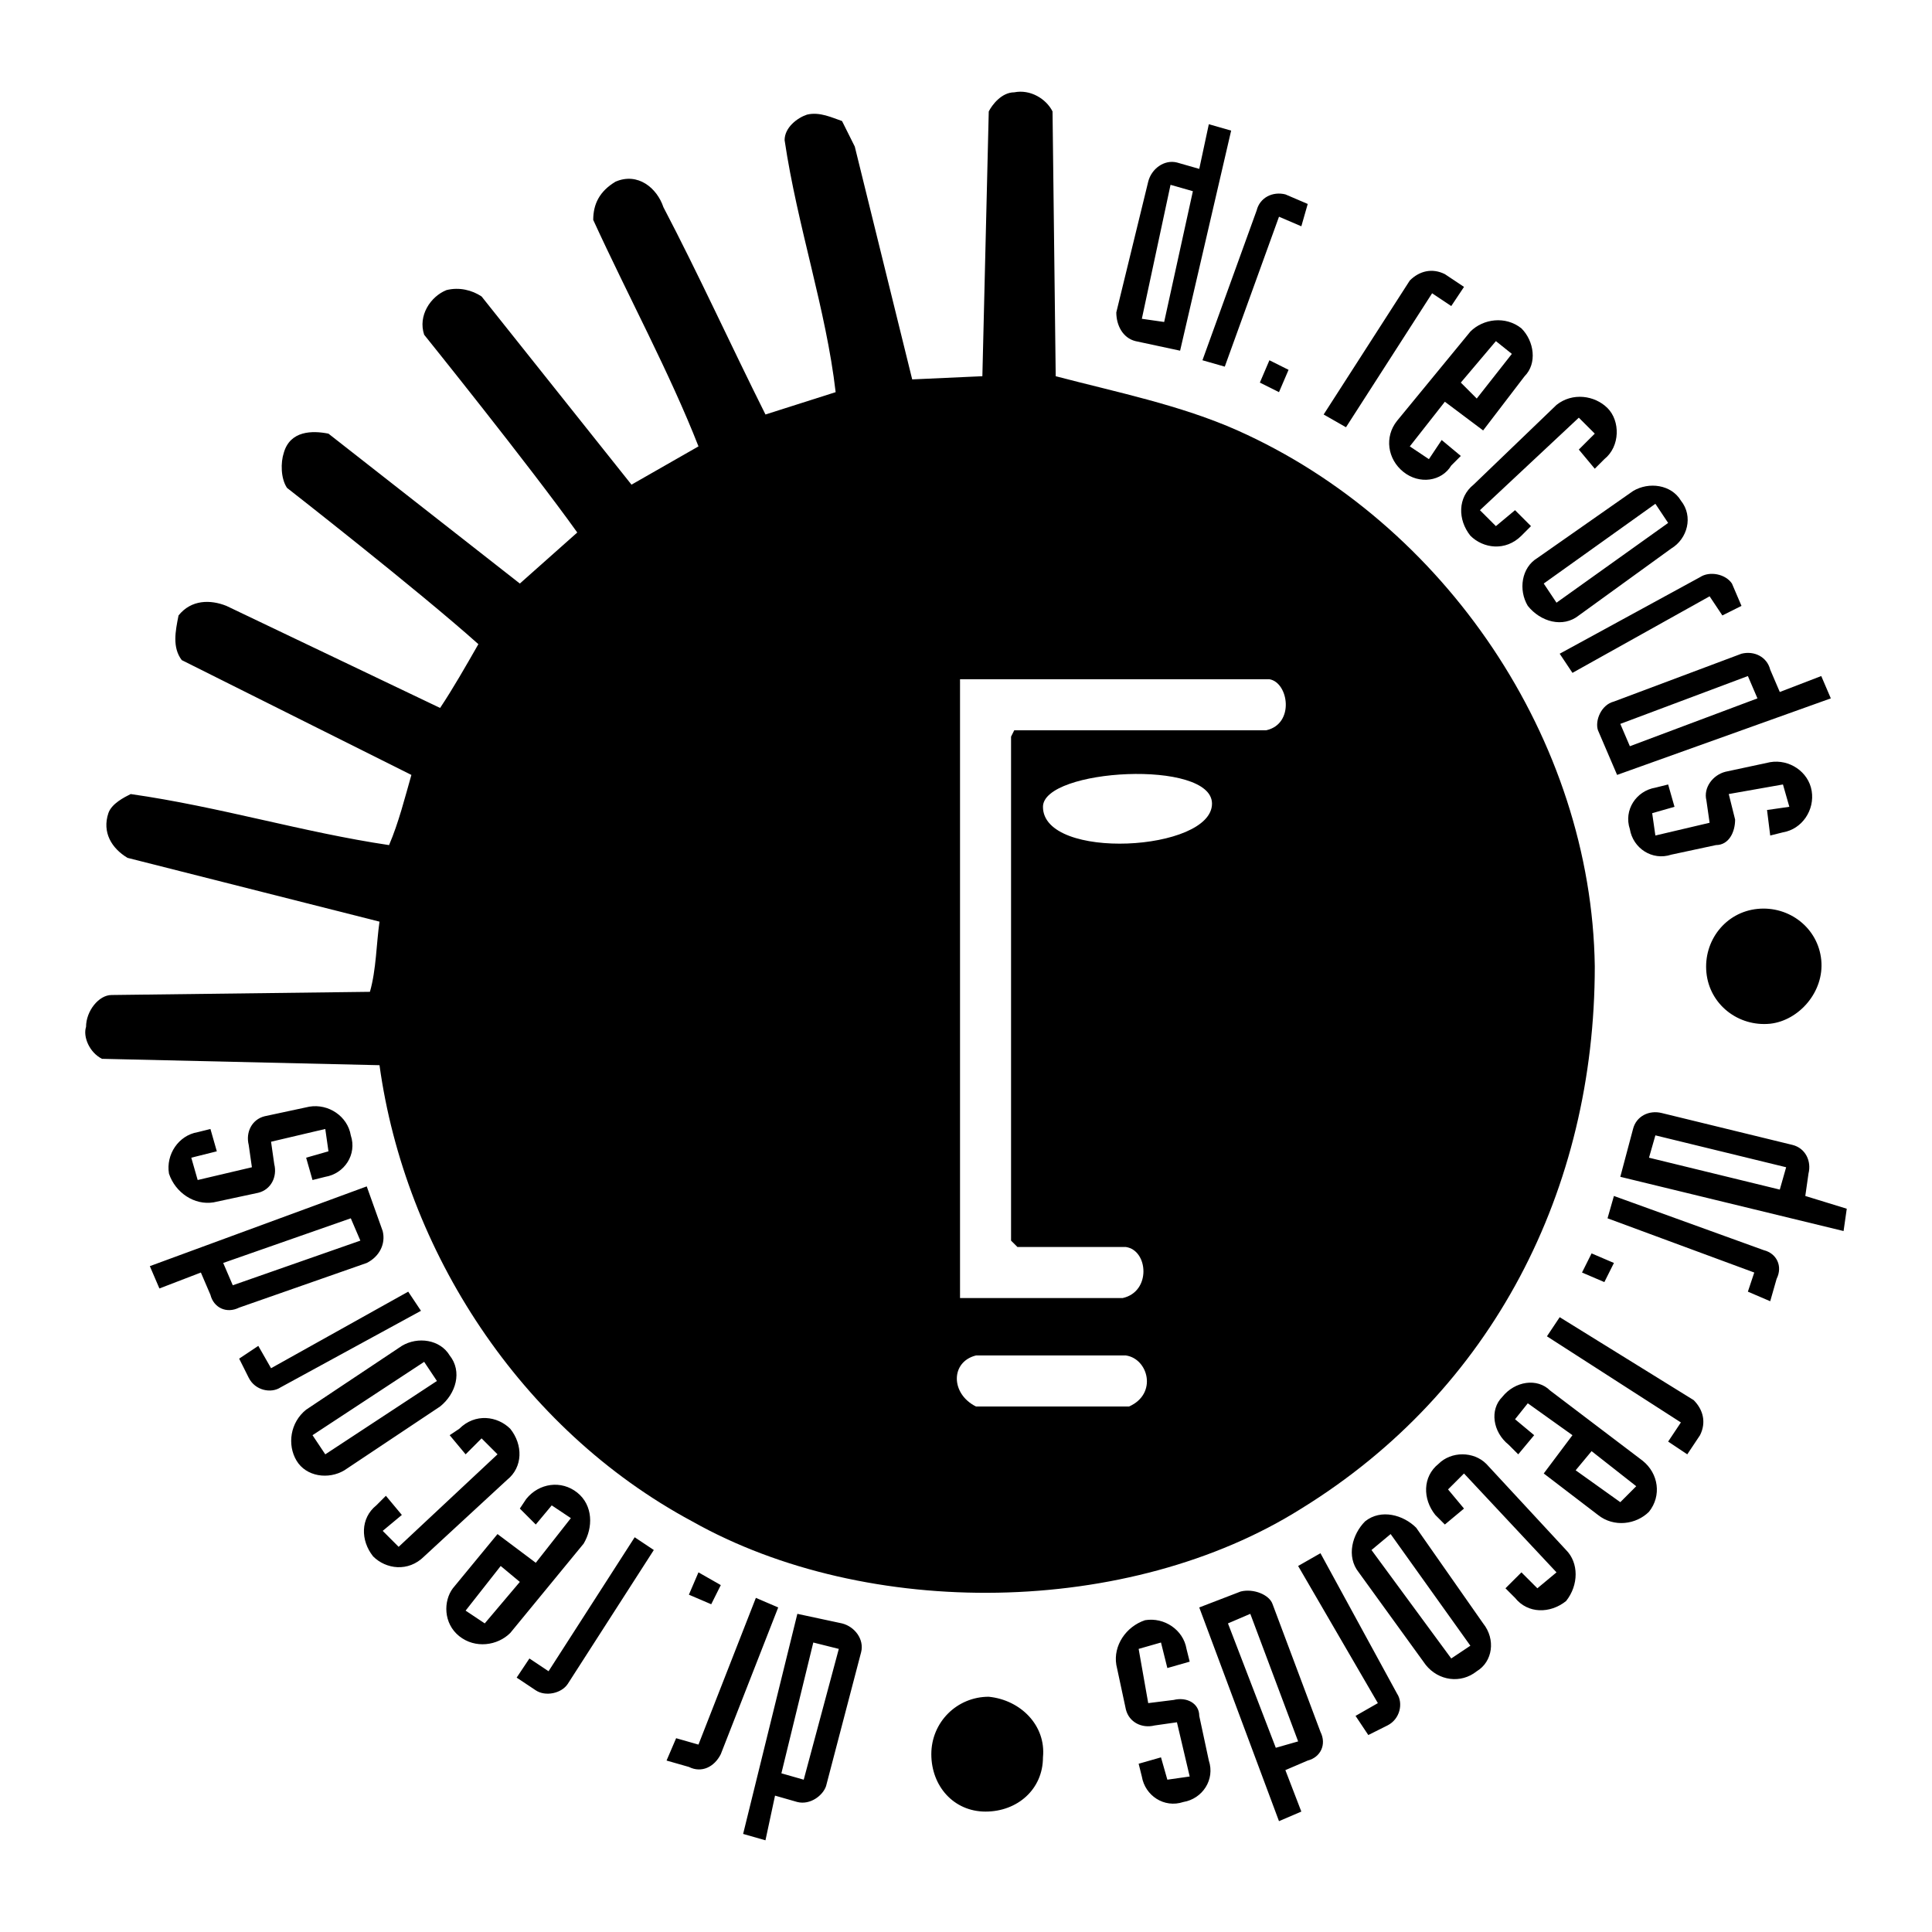
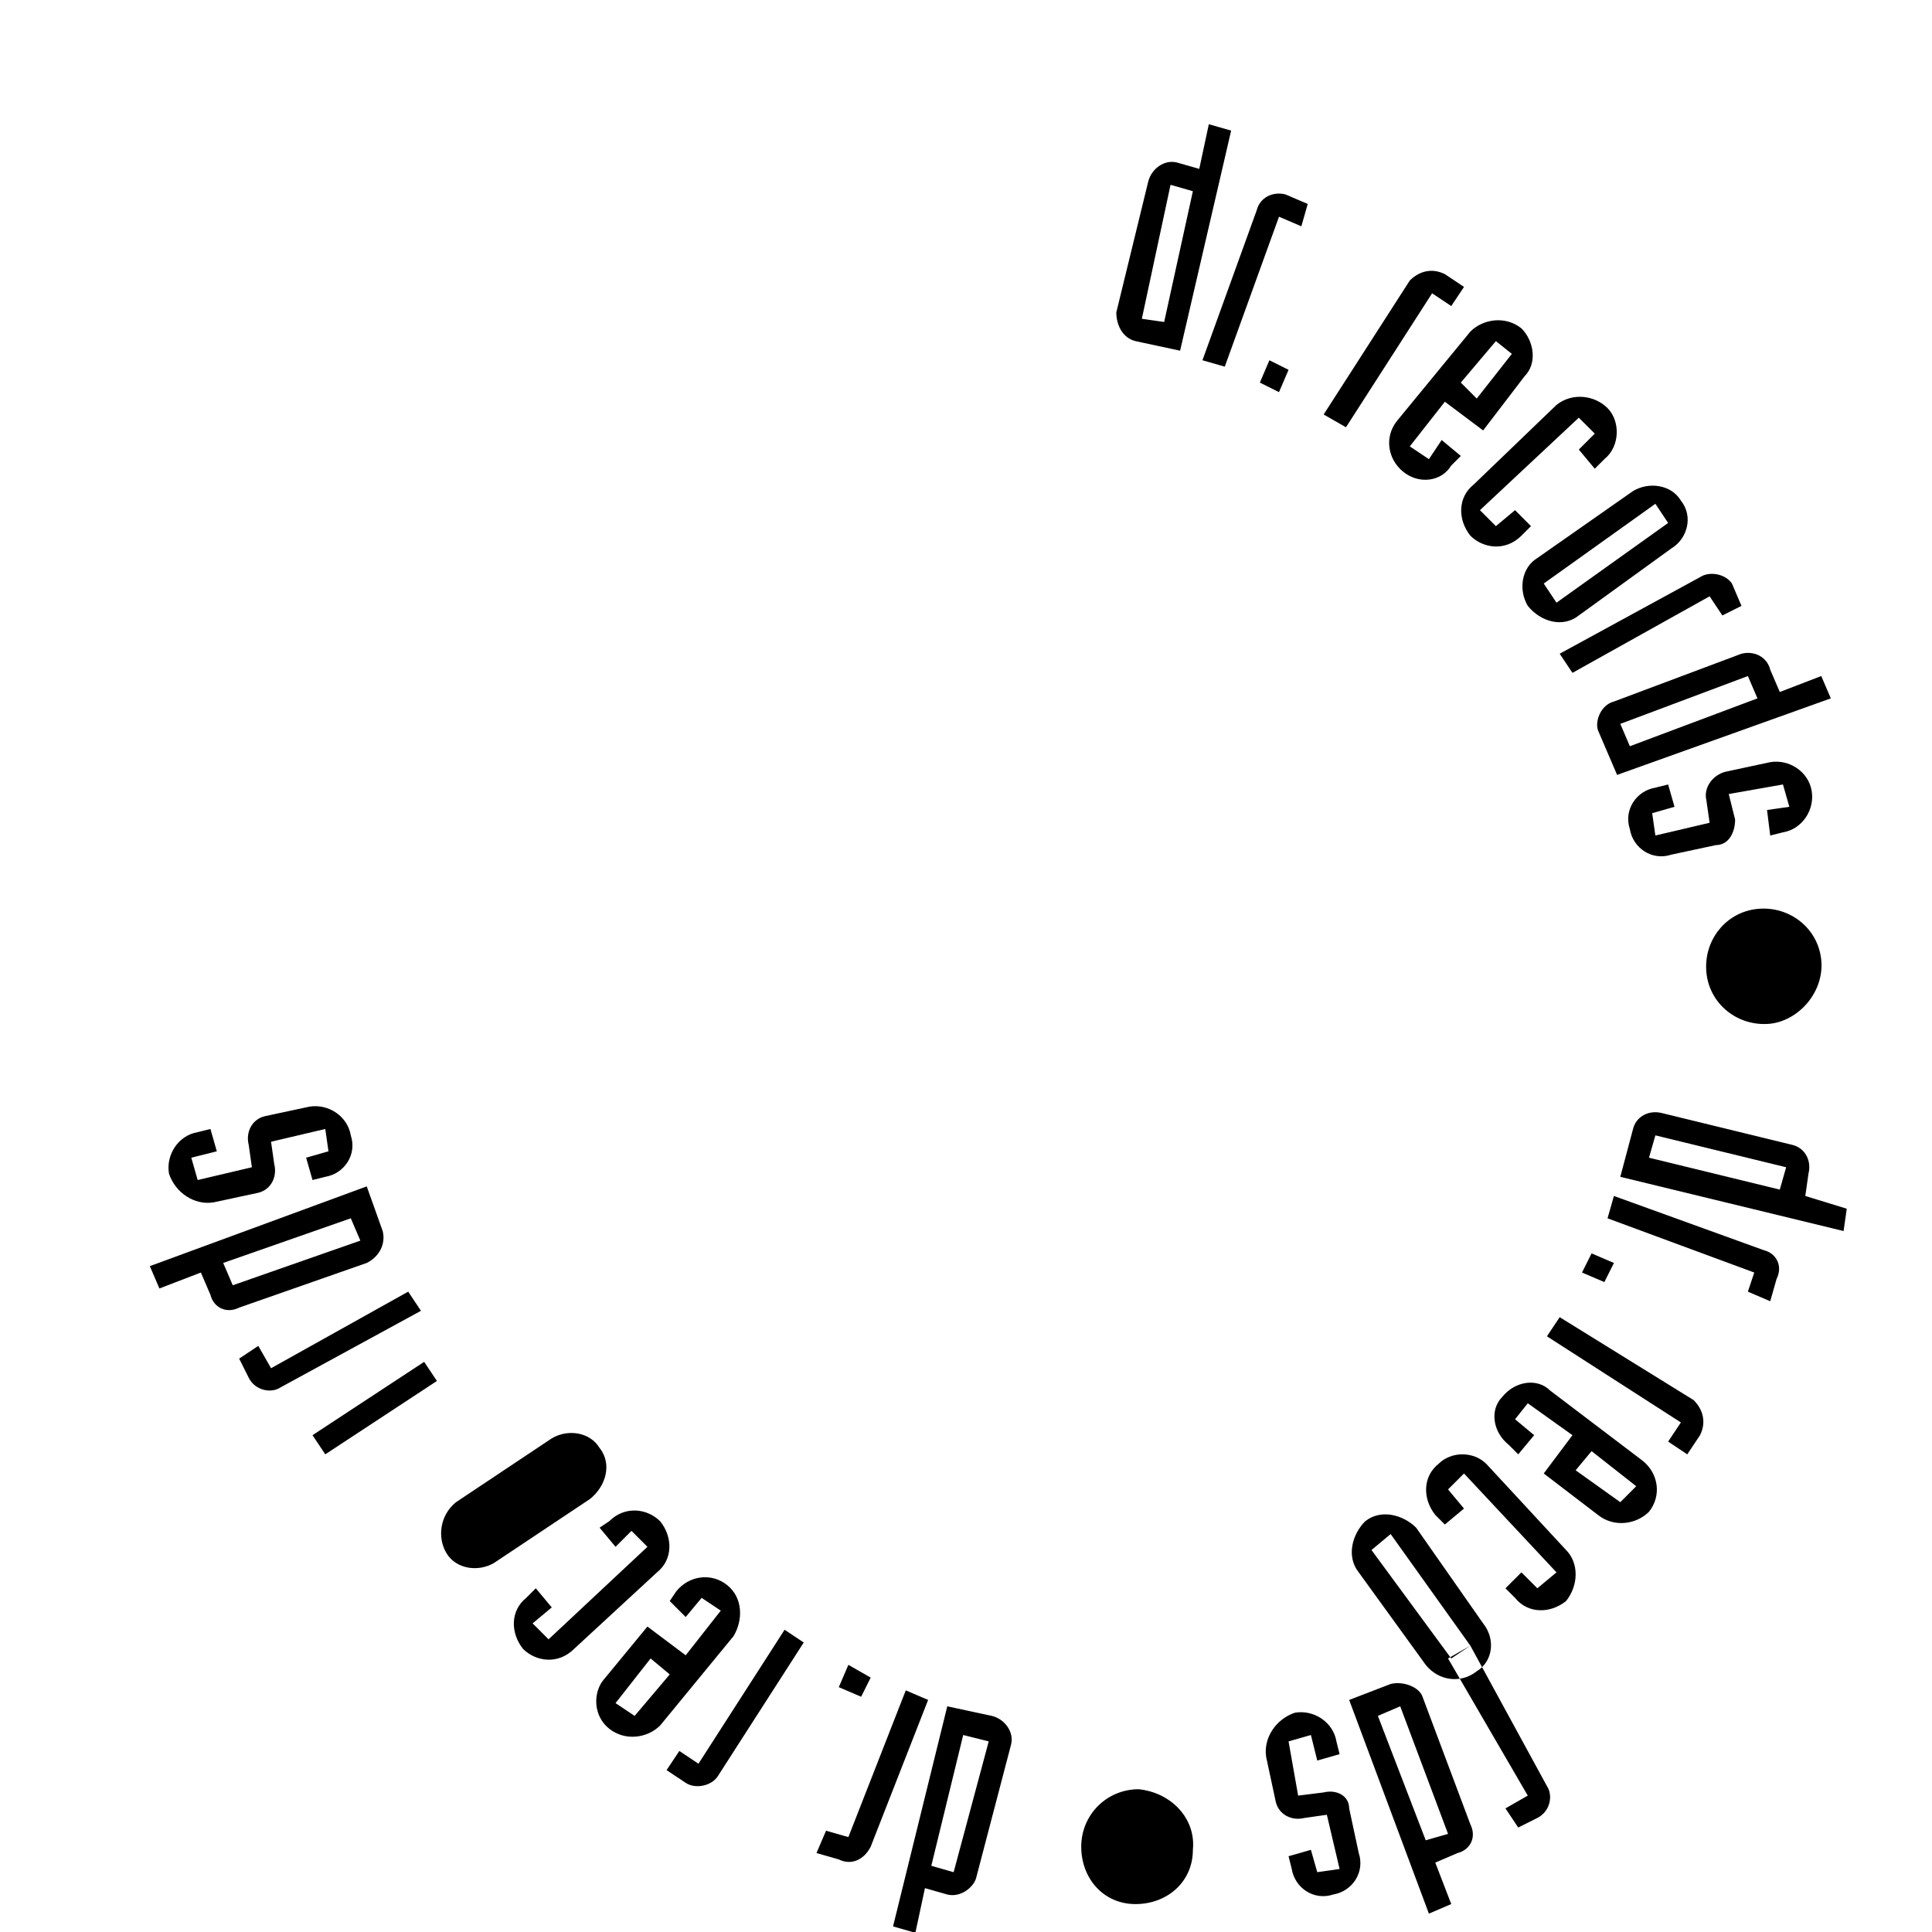
<svg xmlns="http://www.w3.org/2000/svg" width="2500" height="2500" viewBox="0 0 192.756 192.756">
  <g fill-rule="evenodd" clip-rule="evenodd">
-     <path fill="#fff" d="M0 0h192.756v192.756H0V0z" />
-     <path d="M122.832 13.031l-2.227-.637-.955 4.455-2.229-.637c-1.273-.318-2.545.637-2.863 1.91l-3.184 13.047c0 1.273.637 2.546 1.91 2.864l4.455.955 5.093-21.957zm-6.047 5.409l2.229.637-2.865 13.047-2.227-.318 2.863-13.366zm3.184 17.503l2.227.637 5.41-14.958 2.229.955.637-2.228-2.229-.955c-1.273-.318-2.545.318-2.863 1.591l-5.411 14.958zm5.728 2.228l1.908.955.955-2.228-1.91-.955-.953 2.228zm6.364 3.183l2.229 1.273 8.592-13.366 1.91 1.273 1.273-1.91-1.91-1.273c-1.273-.636-2.547-.318-3.5.636l-8.594 13.367zm17.185-7.32l1.592 1.273-3.502 4.455-1.59-1.591 3.5-4.137zm-9.865 7.956c-1.273 1.592-.955 3.819.637 5.092 1.59 1.273 3.818.955 4.773-.636l.955-.955-1.91-1.591-1.273 1.91-1.908-1.273 3.5-4.456 3.818 2.864 4.137-5.41c1.273-1.273.955-3.5-.316-4.773-1.592-1.273-3.82-.955-5.094.318l-7.319 8.91zm13.365 10.502l-1.59-1.591-1.91 1.591-1.592-1.591 9.865-9.229 1.592 1.591-1.592 1.591 1.592 1.91.955-.955c1.592-1.273 1.592-3.819.318-5.092-1.273-1.273-3.5-1.591-5.092-.318l-8.275 7.956c-1.59 1.272-1.59 3.5-.318 5.092 1.273 1.273 3.502 1.591 5.094 0l.953-.955zm.637 3.182c-1.59.955-1.908 3.183-.955 4.773 1.273 1.591 3.502 2.228 5.092.955l9.23-6.683c1.59-.955 2.227-3.183.953-4.774-.953-1.591-3.182-1.909-4.773-.955l-9.547 6.684zm11.775-5.41l1.273 1.91-11.139 7.956-1.273-1.91 11.139-7.956zm-9.547 14.958l1.273 1.91 13.684-7.638 1.273 1.91 1.908-.955-.953-2.228c-.637-.955-2.229-1.273-3.184-.637l-14.001 7.638zm27.051 4.455l-.955-2.228-4.137 1.591-.955-2.228c-.318-1.273-1.592-1.91-2.865-1.591l-12.729 4.773c-1.273.318-1.91 1.91-1.592 2.864l1.91 4.455 21.323-7.636zm-8.275-2.228l.955 2.228-12.73 4.774-.953-2.228 12.728-4.774zm1.91 13.366l.318 2.545 1.271-.318c1.91-.318 3.184-2.227 2.865-4.137-.318-1.909-2.229-3.183-4.137-2.864l-4.455.955c-1.273.318-2.229 1.591-1.91 2.864l.318 2.228-5.41 1.272-.318-2.228 2.227-.636-.635-2.228-1.273.318c-1.91.318-3.182 2.228-2.547 4.137.318 1.91 2.229 3.182 4.139 2.546l4.455-.955c1.273 0 1.908-1.273 1.908-2.546l-.635-2.546 5.408-.955.637 2.228-2.226.32zm-.955 9.866c-3.182.318-5.41 3.182-5.092 6.364.318 3.184 3.182 5.41 6.365 5.092 2.863-.318 5.41-3.182 5.092-6.364-.318-3.183-3.184-5.411-6.365-5.092zm8.592 32.141l.318-2.227-4.137-1.273.318-2.229c.318-1.271-.318-2.545-1.592-2.863l-13.047-3.182c-1.273-.318-2.547.318-2.865 1.59l-1.271 4.773 22.276 5.411zm-5.729-6.365l-.635 2.229-13.049-3.182.637-2.229 13.047 3.182zm-17.184 2.865l-.637 2.229 14.639 5.41-.637 1.908 2.229.955.637-2.229c.635-1.271 0-2.545-1.273-2.863l-14.958-5.41zm-2.228 5.729l-.955 1.91 2.229.953.955-1.908-2.229-.955zm-3.182 6.365l-1.273 1.908 13.365 8.594-1.271 1.908 1.908 1.273 1.273-1.91c.637-1.271.318-2.545-.637-3.5l-13.365-8.273zm7.637 16.865l-1.59 1.592-4.455-3.182 1.59-1.91 4.455 3.5zm-8.592-9.547c-1.273-1.273-3.5-.955-4.773.637-1.273 1.273-.955 3.5.637 4.773l.955.955 1.59-1.91-1.908-1.59 1.271-1.592 4.457 3.182-2.865 3.82 5.41 4.137c1.592 1.273 3.818.955 5.092-.318 1.273-1.592.955-3.818-.637-5.092l-9.229-7.002zm-10.502 13.368l1.91-1.592-1.592-1.91 1.592-1.59 9.229 9.865-1.91 1.59-1.59-1.59-1.592 1.59.955.955c1.271 1.592 3.5 1.592 5.092.318 1.271-1.592 1.271-3.818 0-5.092l-7.957-8.592c-1.273-1.273-3.5-1.273-4.773 0-1.592 1.273-1.592 3.5-.318 5.092l.954.956zm-2.863.318c-1.273-1.273-3.502-1.91-5.092-.637-1.273 1.271-1.91 3.5-.637 5.092l6.682 9.229c1.273 1.592 3.502 1.91 5.092.637 1.592-.955 1.91-3.184.637-4.773l-6.682-9.548zm5.408 11.773l-1.908 1.273-7.957-10.82 1.91-1.592 7.955 11.139zm-14.957-9.228l-2.227 1.273 7.955 13.684-2.227 1.273 1.273 1.91 1.908-.955c1.273-.637 1.592-2.229.955-3.184l-7.637-14.001zm-4.137 26.732l2.229-.955-1.592-4.137 2.229-.955c1.271-.318 1.908-1.592 1.271-2.863l-4.773-12.73c-.318-.955-1.908-1.592-3.182-1.273l-4.137 1.592 7.955 21.321zm1.911-7.957l-2.229.637-4.773-12.41 2.229-.955 4.773 12.728zm-13.684 1.592l-2.229.637.318 1.273c.318 1.908 2.227 3.182 4.137 2.545 1.91-.318 3.182-2.227 2.547-4.137l-.955-4.455c0-1.273-1.273-1.91-2.547-1.592l-2.545.318-.955-5.41 2.229-.637.635 2.547 2.229-.637-.318-1.273c-.318-1.908-2.229-3.182-4.137-2.863-1.91.637-3.184 2.545-2.865 4.455l.955 4.455c.318 1.273 1.592 1.91 2.865 1.592l2.227-.318 1.273 5.41-2.229.318-.635-2.228zm-11.775 0c.318-3.182-2.229-5.729-5.41-6.047-3.183 0-5.729 2.547-5.729 5.729s2.228 5.729 5.411 5.729c3.181-.001 5.728-2.229 5.728-5.411zm-29.915 7.639l2.228.637.955-4.457 2.228.637c1.273.318 2.546-.637 2.864-1.592l3.5-13.365c.318-1.273-.637-2.545-1.909-2.863l-4.456-.955-5.41 21.958zm6.046-5.41l-2.228-.637 3.183-13.049 2.546.637-3.501 13.049zm-2.546-17.186l-2.228-.955-5.728 14.639-2.228-.637-.955 2.229 2.228.637c1.272.637 2.546 0 3.182-1.273l5.729-14.64zm-5.728-2.229l-2.228-1.271-.955 2.227 2.228.955.955-1.911zm-6.683-3.5l-1.909-1.273-8.593 13.367-1.909-1.273-1.273 1.91 1.91 1.271c.955.637 2.546.318 3.183-.635l8.591-13.367zm-16.867 7.321l-1.91-1.273 3.501-4.455 1.909 1.59-3.5 4.138zm9.865-7.957c.955-1.59.955-3.818-.636-5.092-1.591-1.271-3.819-.955-5.092.637l-.637.955 1.591 1.592 1.591-1.91 1.91 1.273-3.501 4.455-3.819-2.865-4.455 5.41c-.955 1.273-.955 3.502.636 4.775 1.591 1.271 3.819.953 5.092-.318l7.32-8.912zm-13.365-10.821l1.591 1.91 1.592-1.592 1.591 1.592-9.865 9.229-1.591-1.592 1.91-1.59-1.592-1.91-.955.955c-1.591 1.273-1.591 3.5-.318 5.092 1.272 1.273 3.5 1.592 5.092 0l8.274-7.637c1.591-1.273 1.591-3.502.318-5.094-1.273-1.271-3.5-1.59-5.092 0l-.955.637zm-.955-2.863c1.591-1.273 2.228-3.5.955-5.092-.955-1.592-3.183-1.91-4.773-.955l-9.547 6.365c-1.591 1.273-1.91 3.5-.955 5.092.955 1.592 3.182 1.91 4.773.955l9.547-6.365zM32.453 145.1l-1.273-1.91 11.139-7.318 1.273 1.908-11.139 7.32zM42 130.779l-1.273-1.91-13.684 7.639-1.273-2.229-1.909 1.273.955 1.908c.637 1.273 2.228 1.592 3.183.955L42 130.779zm-27.051-4.455l.955 2.227 4.137-1.59.955 2.227c.318 1.273 1.592 1.91 2.864 1.273l12.729-4.455c1.273-.637 1.909-1.91 1.591-3.184l-1.591-4.455-21.64 7.957zm8.275 1.908l-.955-2.227 12.729-4.455.955 2.227-12.729 4.455zm-1.592-13.365l-.637-2.229-1.272.318c-1.91.318-3.183 2.229-2.865 4.137.637 1.91 2.546 3.184 4.456 2.865l4.455-.955c1.273-.318 1.91-1.592 1.592-2.863l-.318-2.229 5.41-1.273.318 2.229-2.228.637.636 2.227 1.273-.318c1.909-.318 3.182-2.227 2.546-4.137-.318-1.908-2.228-3.182-4.138-2.863l-4.455.955c-1.273.316-1.909 1.59-1.591 2.863l.318 2.227-5.41 1.273-.637-2.227 2.547-.637z" />
-     <path d="M105.012 11.121l.316 26.414c6.047 1.591 12.412 2.864 18.141 5.41 20.686 9.229 35.324 30.869 35.643 53.464 0 22.276-10.184 42.325-29.277 54.101-17.186 10.82-43.281 11.139-60.784 1.273-17.185-9.23-28.642-27.051-31.188-45.508l-27.687-.637c-1.272-.637-1.909-2.229-1.591-3.184 0-1.59 1.273-3.182 2.546-3.182l25.777-.318c.636-2.229.636-4.774.955-7.001l-25.141-6.365c-1.591-.955-2.546-2.546-1.91-4.456.318-.955 1.591-1.591 2.228-1.909 8.911 1.273 17.185 3.818 25.777 5.092.955-2.228 1.591-4.773 2.228-7.001L18.131 65.858c-.955-1.273-.636-2.864-.318-4.455 1.273-1.591 3.183-1.591 4.774-.955l21.322 10.184c1.273-1.909 2.545-4.137 3.819-6.364-6.047-5.41-19.095-15.594-19.095-15.594-.636-.955-.636-2.545-.318-3.5.636-2.228 2.864-2.228 4.455-1.909L51.865 58.22l5.729-5.092c-4.773-6.683-15.275-19.73-15.275-19.73-.637-1.91.637-3.819 2.228-4.456 1.273-.318 2.546 0 3.501.637l14.957 18.776 6.683-3.819c-2.864-7.32-7.001-14.958-10.502-22.595 0-1.591.637-2.864 2.228-3.818 2.228-.955 4.137.636 4.773 2.545 3.501 6.683 6.683 13.685 10.184 20.686l7.001-2.228c-.955-8.274-3.819-16.548-5.092-25.141 0-1.272 1.273-2.228 2.228-2.546 1.273-.318 2.546.318 3.501.637l1.272 2.546 5.729 23.231 7.001-.318.637-26.414c.318-.637 1.273-1.91 2.545-1.91 1.59-.318 3.182.637 3.819 1.91zm-9.23 56.647v61.738h16.23c2.865-.637 2.547-4.773.318-5.092h-10.82l-.637-.637V73.496l.318-.636h25.141c2.865-.637 2.229-4.774.318-5.092H95.782zm8.275 12.729c0 5.41 16.865 4.455 16.865-.318 0-4.456-16.865-3.501-16.865.318zm-6.684 54.737c-2.546.637-2.546 3.818 0 5.092h15.275c2.865-1.273 1.91-4.773-.318-5.092H97.373z" />
+     <path d="M122.832 13.031l-2.227-.637-.955 4.455-2.229-.637c-1.273-.318-2.545.637-2.863 1.91l-3.184 13.047c0 1.273.637 2.546 1.91 2.864l4.455.955 5.093-21.957zm-6.047 5.409l2.229.637-2.865 13.047-2.227-.318 2.863-13.366zm3.184 17.503l2.227.637 5.41-14.958 2.229.955.637-2.228-2.229-.955c-1.273-.318-2.545.318-2.863 1.591l-5.411 14.958zm5.728 2.228l1.908.955.955-2.228-1.91-.955-.953 2.228zm6.364 3.183l2.229 1.273 8.592-13.366 1.91 1.273 1.273-1.91-1.91-1.273c-1.273-.636-2.547-.318-3.5.636l-8.594 13.367zm17.185-7.32l1.592 1.273-3.502 4.455-1.59-1.591 3.5-4.137zm-9.865 7.956c-1.273 1.592-.955 3.819.637 5.092 1.59 1.273 3.818.955 4.773-.636l.955-.955-1.91-1.591-1.273 1.91-1.908-1.273 3.5-4.456 3.818 2.864 4.137-5.41c1.273-1.273.955-3.5-.316-4.773-1.592-1.273-3.82-.955-5.094.318l-7.319 8.91zm13.365 10.502l-1.59-1.591-1.91 1.591-1.592-1.591 9.865-9.229 1.592 1.591-1.592 1.591 1.592 1.91.955-.955c1.592-1.273 1.592-3.819.318-5.092-1.273-1.273-3.5-1.591-5.092-.318l-8.275 7.956c-1.59 1.272-1.59 3.5-.318 5.092 1.273 1.273 3.502 1.591 5.094 0l.953-.955zm.637 3.182c-1.59.955-1.908 3.183-.955 4.773 1.273 1.591 3.502 2.228 5.092.955l9.23-6.683c1.59-.955 2.227-3.183.953-4.774-.953-1.591-3.182-1.909-4.773-.955l-9.547 6.684zm11.775-5.41l1.273 1.91-11.139 7.956-1.273-1.91 11.139-7.956zm-9.547 14.958l1.273 1.91 13.684-7.638 1.273 1.91 1.908-.955-.953-2.228c-.637-.955-2.229-1.273-3.184-.637l-14.001 7.638zm27.051 4.455l-.955-2.228-4.137 1.591-.955-2.228c-.318-1.273-1.592-1.91-2.865-1.591l-12.729 4.773c-1.273.318-1.91 1.91-1.592 2.864l1.91 4.455 21.323-7.636zm-8.275-2.228l.955 2.228-12.73 4.774-.953-2.228 12.728-4.774zm1.91 13.366l.318 2.545 1.271-.318c1.91-.318 3.184-2.227 2.865-4.137-.318-1.909-2.229-3.183-4.137-2.864l-4.455.955c-1.273.318-2.229 1.591-1.91 2.864l.318 2.228-5.41 1.272-.318-2.228 2.227-.636-.635-2.228-1.273.318c-1.91.318-3.182 2.228-2.547 4.137.318 1.91 2.229 3.182 4.139 2.546l4.455-.955c1.273 0 1.908-1.273 1.908-2.546l-.635-2.546 5.408-.955.637 2.228-2.226.32zm-.955 9.866c-3.182.318-5.41 3.182-5.092 6.364.318 3.184 3.182 5.41 6.365 5.092 2.863-.318 5.41-3.182 5.092-6.364-.318-3.183-3.184-5.411-6.365-5.092zm8.592 32.141l.318-2.227-4.137-1.273.318-2.229c.318-1.271-.318-2.545-1.592-2.863l-13.047-3.182c-1.273-.318-2.547.318-2.865 1.59l-1.271 4.773 22.276 5.411zm-5.729-6.365l-.635 2.229-13.049-3.182.637-2.229 13.047 3.182zm-17.184 2.865l-.637 2.229 14.639 5.41-.637 1.908 2.229.955.637-2.229c.635-1.271 0-2.545-1.273-2.863l-14.958-5.41zm-2.228 5.729l-.955 1.91 2.229.953.955-1.908-2.229-.955zm-3.182 6.365l-1.273 1.908 13.365 8.594-1.271 1.908 1.908 1.273 1.273-1.91c.637-1.271.318-2.545-.637-3.5l-13.365-8.273zm7.637 16.865l-1.59 1.592-4.455-3.182 1.59-1.91 4.455 3.5zm-8.592-9.547c-1.273-1.273-3.5-.955-4.773.637-1.273 1.273-.955 3.5.637 4.773l.955.955 1.59-1.91-1.908-1.59 1.271-1.592 4.457 3.182-2.865 3.82 5.41 4.137c1.592 1.273 3.818.955 5.092-.318 1.273-1.592.955-3.818-.637-5.092l-9.229-7.002zm-10.502 13.368l1.91-1.592-1.592-1.91 1.592-1.59 9.229 9.865-1.91 1.59-1.59-1.59-1.592 1.59.955.955c1.271 1.592 3.5 1.592 5.092.318 1.271-1.592 1.271-3.818 0-5.092l-7.957-8.592c-1.273-1.273-3.5-1.273-4.773 0-1.592 1.273-1.592 3.5-.318 5.092l.954.956zm-2.863.318c-1.273-1.273-3.502-1.91-5.092-.637-1.273 1.271-1.91 3.5-.637 5.092l6.682 9.229c1.273 1.592 3.502 1.91 5.092.637 1.592-.955 1.91-3.184.637-4.773l-6.682-9.548zm5.408 11.773l-1.908 1.273-7.957-10.82 1.91-1.592 7.955 11.139zl-2.227 1.273 7.955 13.684-2.227 1.273 1.273 1.91 1.908-.955c1.273-.637 1.592-2.229.955-3.184l-7.637-14.001zm-4.137 26.732l2.229-.955-1.592-4.137 2.229-.955c1.271-.318 1.908-1.592 1.271-2.863l-4.773-12.73c-.318-.955-1.908-1.592-3.182-1.273l-4.137 1.592 7.955 21.321zm1.911-7.957l-2.229.637-4.773-12.41 2.229-.955 4.773 12.728zm-13.684 1.592l-2.229.637.318 1.273c.318 1.908 2.227 3.182 4.137 2.545 1.91-.318 3.182-2.227 2.547-4.137l-.955-4.455c0-1.273-1.273-1.91-2.547-1.592l-2.545.318-.955-5.41 2.229-.637.635 2.547 2.229-.637-.318-1.273c-.318-1.908-2.229-3.182-4.137-2.863-1.91.637-3.184 2.545-2.865 4.455l.955 4.455c.318 1.273 1.592 1.91 2.865 1.592l2.227-.318 1.273 5.41-2.229.318-.635-2.228zm-11.775 0c.318-3.182-2.229-5.729-5.41-6.047-3.183 0-5.729 2.547-5.729 5.729s2.228 5.729 5.411 5.729c3.181-.001 5.728-2.229 5.728-5.411zm-29.915 7.639l2.228.637.955-4.457 2.228.637c1.273.318 2.546-.637 2.864-1.592l3.5-13.365c.318-1.273-.637-2.545-1.909-2.863l-4.456-.955-5.41 21.958zm6.046-5.41l-2.228-.637 3.183-13.049 2.546.637-3.501 13.049zm-2.546-17.186l-2.228-.955-5.728 14.639-2.228-.637-.955 2.229 2.228.637c1.272.637 2.546 0 3.182-1.273l5.729-14.64zm-5.728-2.229l-2.228-1.271-.955 2.227 2.228.955.955-1.911zm-6.683-3.5l-1.909-1.273-8.593 13.367-1.909-1.273-1.273 1.91 1.91 1.271c.955.637 2.546.318 3.183-.635l8.591-13.367zm-16.867 7.321l-1.91-1.273 3.501-4.455 1.909 1.59-3.5 4.138zm9.865-7.957c.955-1.59.955-3.818-.636-5.092-1.591-1.271-3.819-.955-5.092.637l-.637.955 1.591 1.592 1.591-1.91 1.91 1.273-3.501 4.455-3.819-2.865-4.455 5.41c-.955 1.273-.955 3.502.636 4.775 1.591 1.271 3.819.953 5.092-.318l7.32-8.912zm-13.365-10.821l1.591 1.91 1.592-1.592 1.591 1.592-9.865 9.229-1.591-1.592 1.91-1.59-1.592-1.91-.955.955c-1.591 1.273-1.591 3.5-.318 5.092 1.272 1.273 3.5 1.592 5.092 0l8.274-7.637c1.591-1.273 1.591-3.502.318-5.094-1.273-1.271-3.5-1.59-5.092 0l-.955.637zm-.955-2.863c1.591-1.273 2.228-3.5.955-5.092-.955-1.592-3.183-1.91-4.773-.955l-9.547 6.365c-1.591 1.273-1.91 3.5-.955 5.092.955 1.592 3.182 1.91 4.773.955l9.547-6.365zM32.453 145.1l-1.273-1.91 11.139-7.318 1.273 1.908-11.139 7.32zM42 130.779l-1.273-1.91-13.684 7.639-1.273-2.229-1.909 1.273.955 1.908c.637 1.273 2.228 1.592 3.183.955L42 130.779zm-27.051-4.455l.955 2.227 4.137-1.59.955 2.227c.318 1.273 1.592 1.91 2.864 1.273l12.729-4.455c1.273-.637 1.909-1.91 1.591-3.184l-1.591-4.455-21.64 7.957zm8.275 1.908l-.955-2.227 12.729-4.455.955 2.227-12.729 4.455zm-1.592-13.365l-.637-2.229-1.272.318c-1.91.318-3.183 2.229-2.865 4.137.637 1.91 2.546 3.184 4.456 2.865l4.455-.955c1.273-.318 1.91-1.592 1.592-2.863l-.318-2.229 5.41-1.273.318 2.229-2.228.637.636 2.227 1.273-.318c1.909-.318 3.182-2.227 2.546-4.137-.318-1.908-2.228-3.182-4.138-2.863l-4.455.955c-1.273.316-1.909 1.59-1.591 2.863l.318 2.227-5.41 1.273-.637-2.227 2.547-.637z" />
  </g>
</svg>